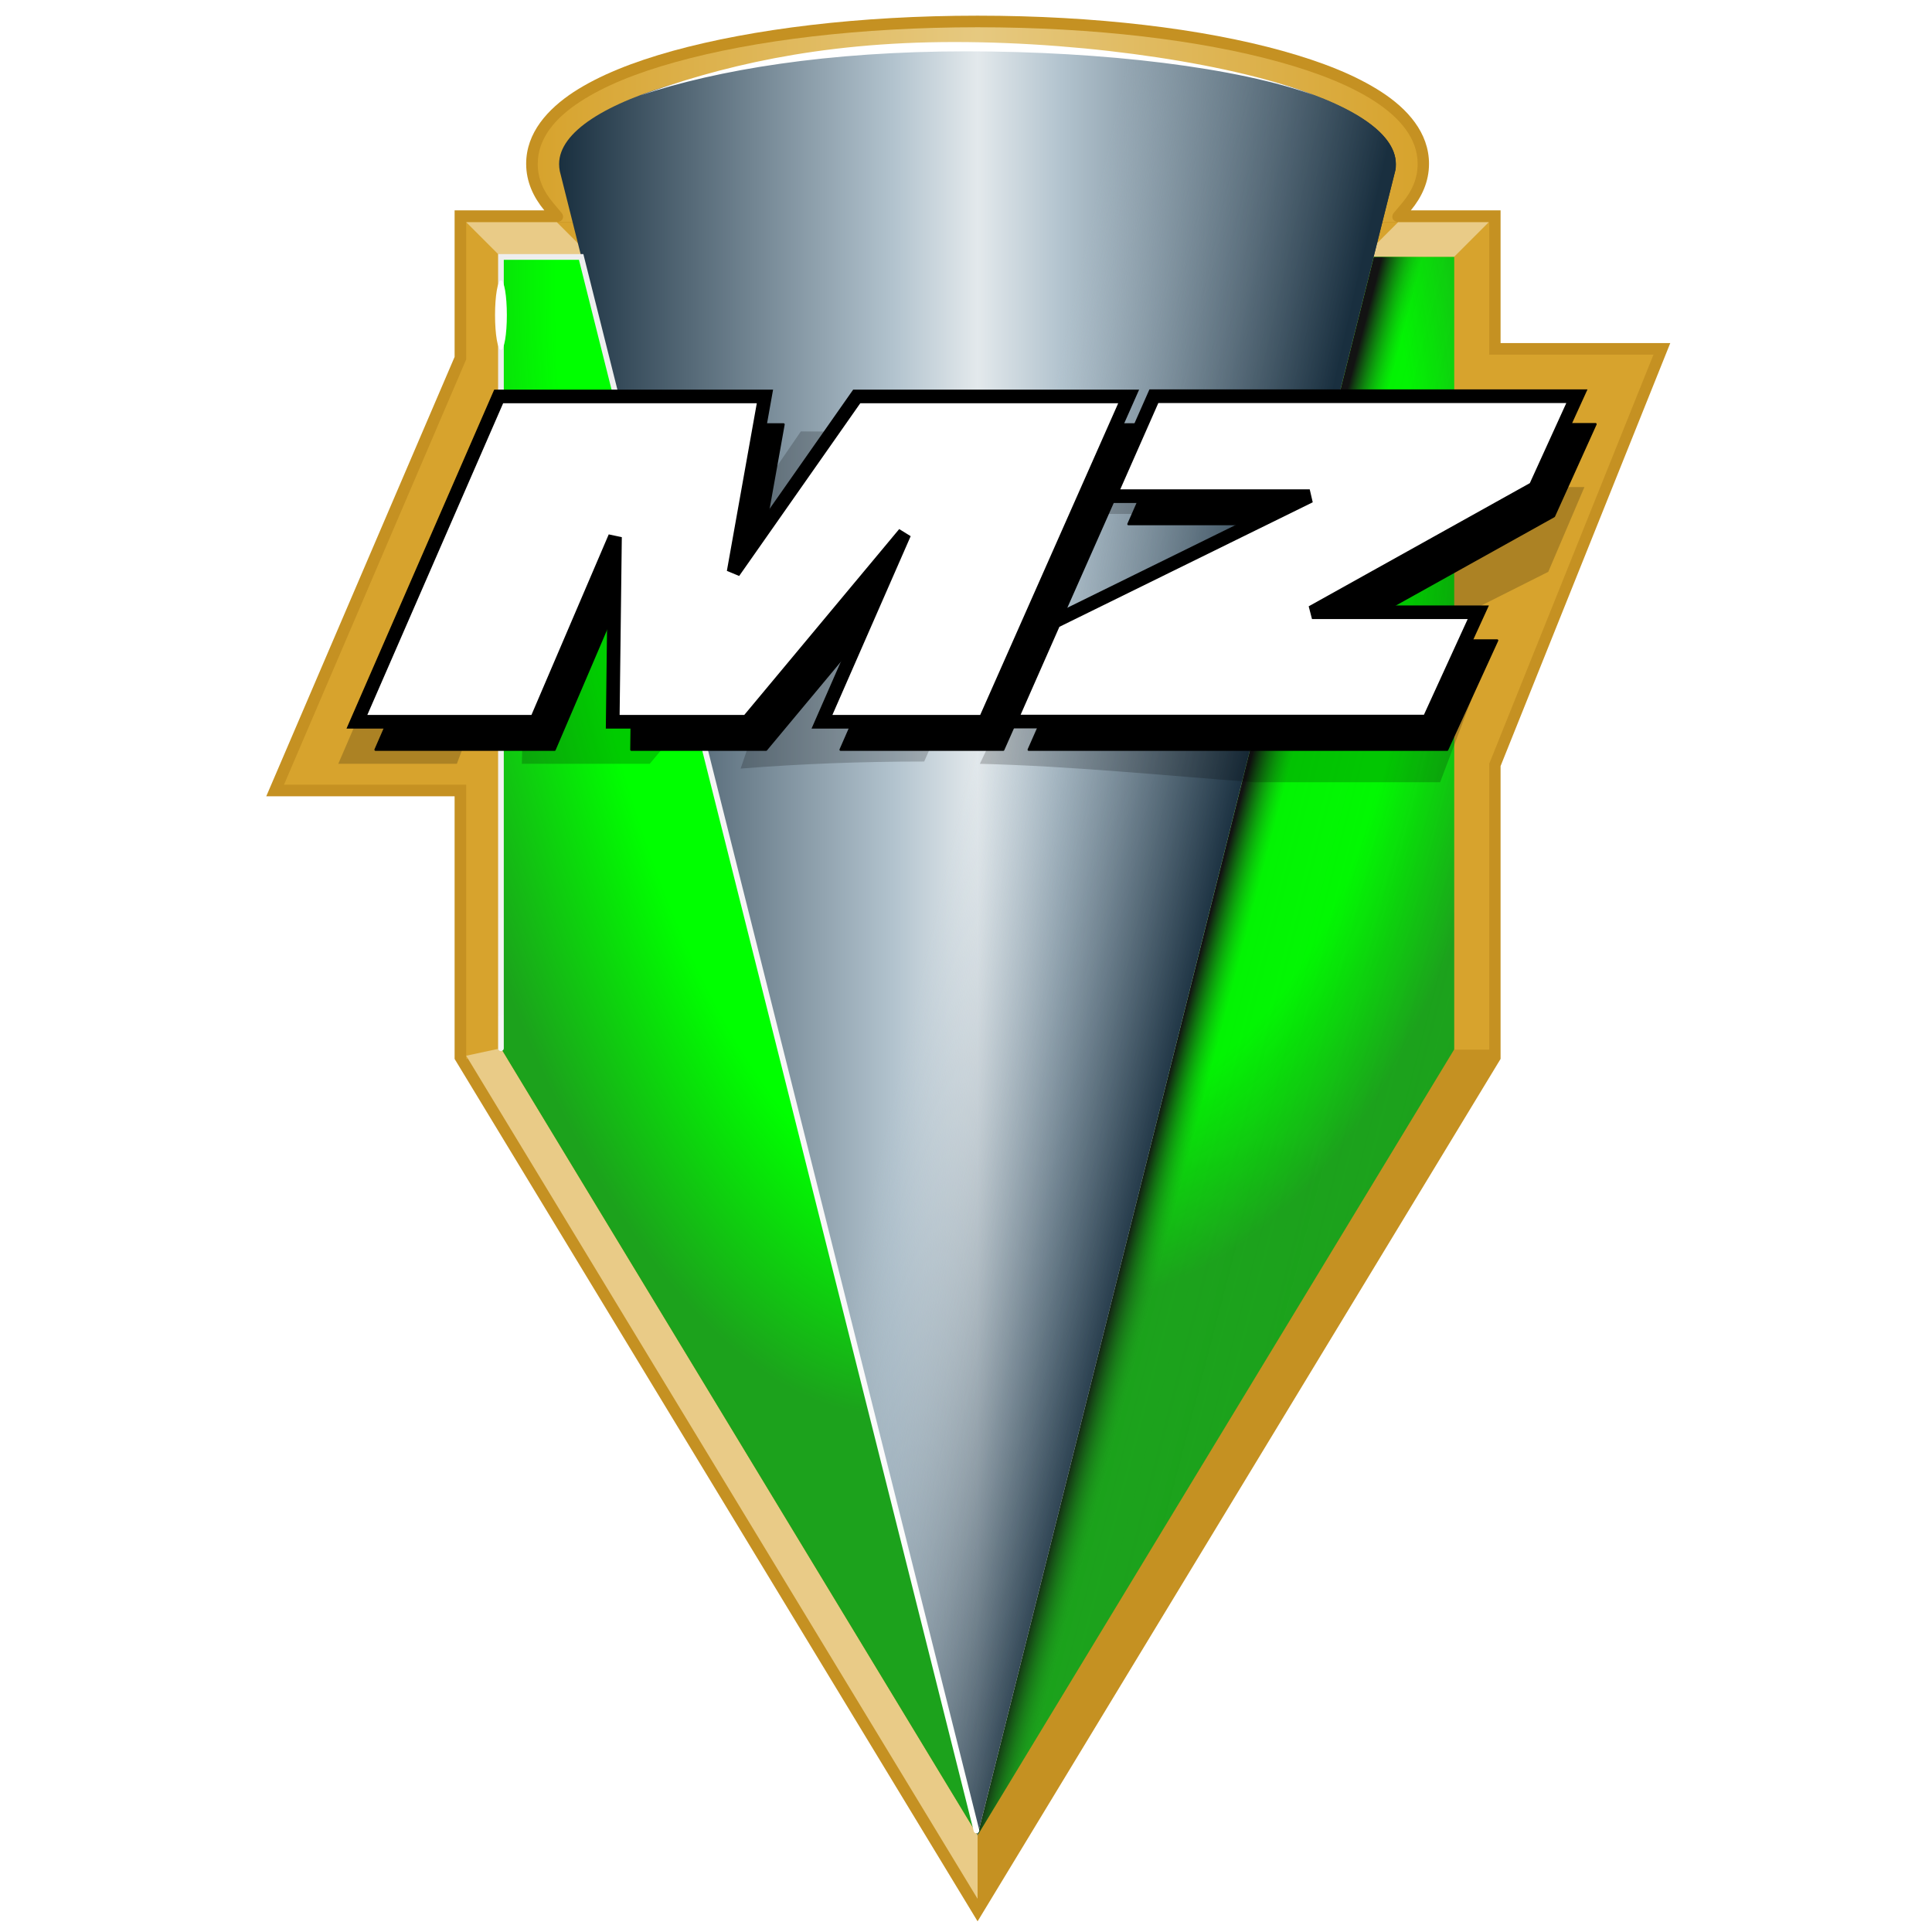
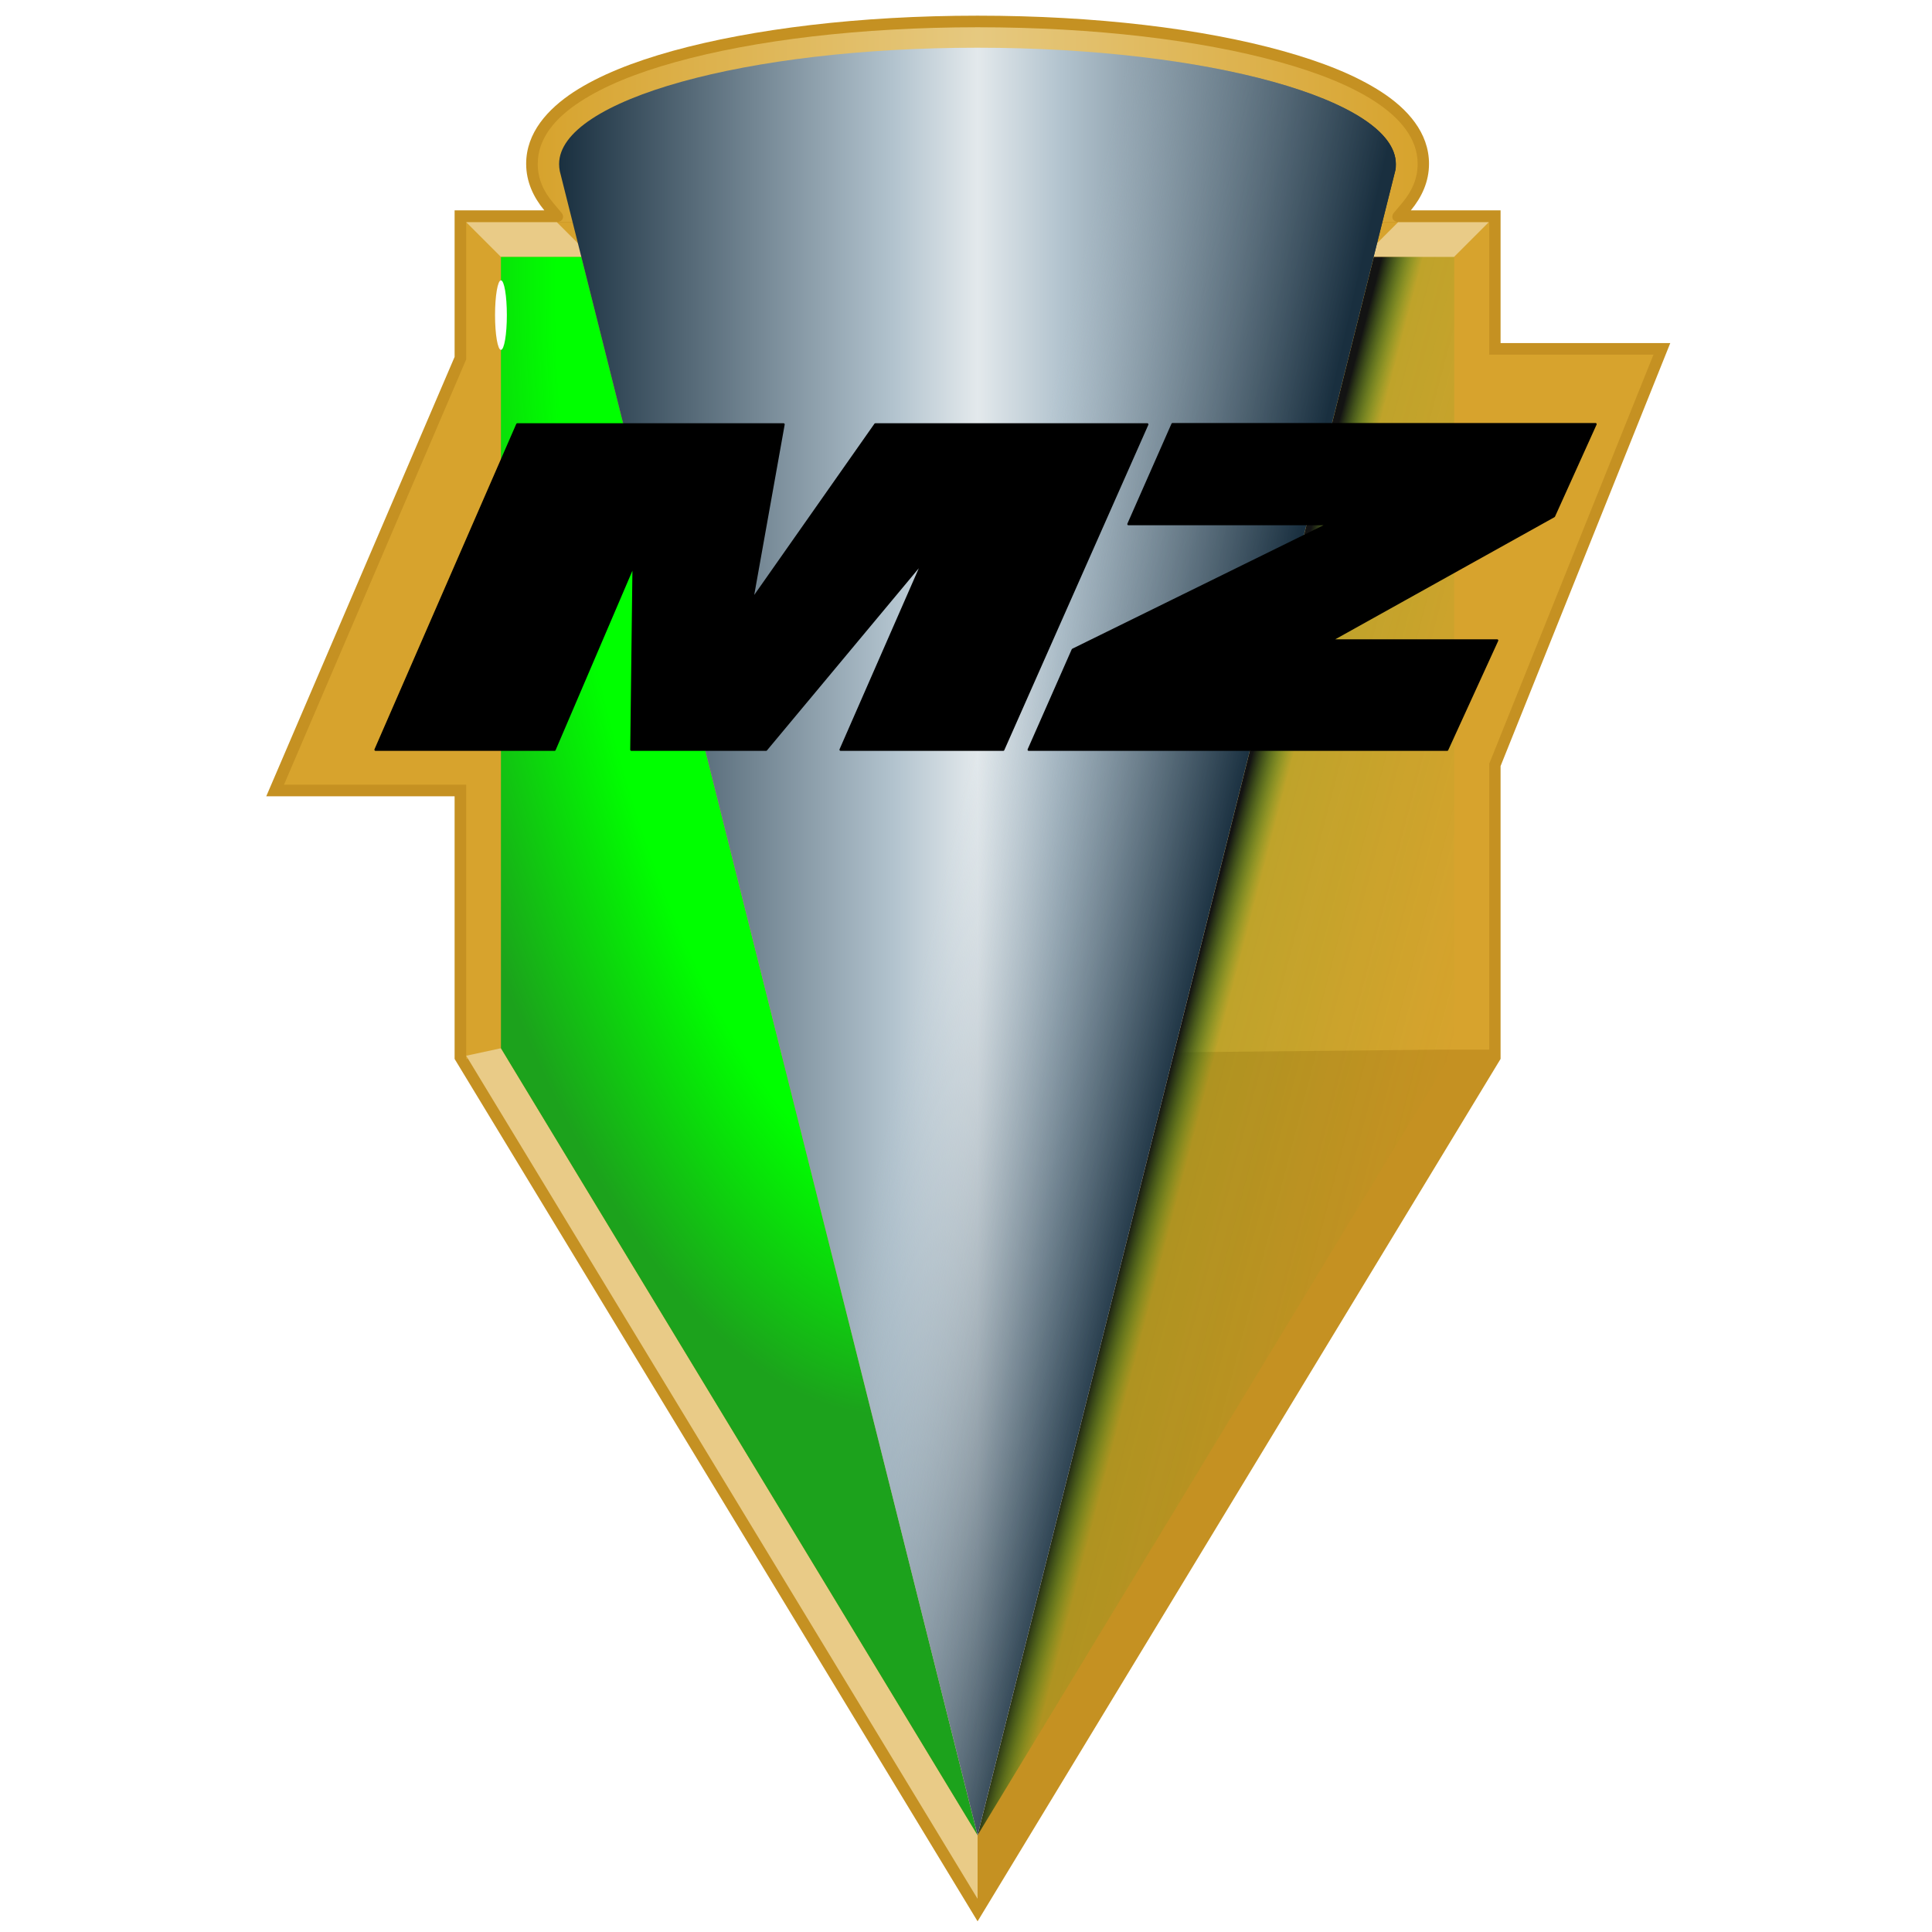
<svg xmlns="http://www.w3.org/2000/svg" version="1.1" id="Logo-MZ" x="0px" y="0px" viewBox="-105.2 4.8 850.4 850.4" enable-background="new -105.2 4.8 850.4 850.4" xml:space="preserve">
  <filter id="filter3545">
    <feGaussianBlur stdDeviation="1" id="feGaussianBlur3547" />
  </filter>
  <filter id="filter3479">
    <feGaussianBlur stdDeviation="0.8" id="feGaussianBlur3481" />
  </filter>
  <title id="titre">Logo MZ</title>
  <desc id="description">Extrait par Victor GASIA 2011</desc>
  <path id="rimBack" fill="#C59122" d="M325.1,11.7c-52,0-99,5.8-134.2,15.5c-17.6,4.9-32.2,10.7-43.6,18.1  c-11.4,7.5-20.9,17.9-20.9,31.6c0,7.9,3.2,14.7,8,20.5H94.9v64.5L12,355.3h82.9v115.6l230.2,379.6l230.2-379.6V342L630,155.8h-74.7  V97.4h-39.5c4.8-5.8,8-12.6,8-20.5c0-13.7-9.5-24.2-20.9-31.6s-26-13.2-43.6-18.1C424.1,17.4,377,11.7,325.1,11.7z" />
  <linearGradient id="rimTop_1_" gradientUnits="userSpaceOnUse" x1="176.988" y1="675.848" x2="564.197" y2="675.848" gradientTransform="matrix(1 0 0 -1 -45.5 735.528)">
    <stop offset="0" style="stop-color:#D7A32D" />
    <stop offset="0.5" style="stop-color:#E6C980" />
    <stop offset="1" style="stop-color:#D7A32D" />
  </linearGradient>
  <path id="rimTop" fill="url(#rimTop_1_)" d="M325.1,16.8c51.6,0,98.3,5.7,132.9,15.3c17.3,4.8,31.5,10.5,42.2,17.5  c10.6,7,18.6,16,18.6,27.3c0,6.5-2.5,12.1-6.8,17.2l-3.7,4.4c-1.4,1.7-0.5,4,2.1,4H139.9c2.6,0,3.5-2.3,2.1-4l-3.7-4.4  c-4.3-5.1-6.8-10.6-6.8-17.2c0-11.4,8-20.4,18.6-27.3c10.7-7,24.8-12.7,42.1-17.5C226.8,22.5,273.5,16.8,325.1,16.8z" />
  <path id="rimDark" fill="#D7A32D" d="M100,102.6V163L19.8,350.2H100v120.7h25.6l404.2-4.1h20.5V341l72.3-180.1h-72.3v-58.3H100z" />
  <path id="rimLight" fill="#E9CB87" d="M100,469.5l15.3-3.3l209.8,346.4v28L100,469.5z M494.9,117.9h39.9l15.3-15.3h-39.9  L494.9,117.9z M155.2,117.9h-39.9L100,102.6h39.9L155.2,117.9z" />
  <radialGradient id="shieldLeft_1_" cx="140.233" cy="454.683" r="105.387" fx="243.561" fy="433.954" gradientTransform="matrix(1.583 -0.234 -0.583 -3.943 274.891 2036.52)" gradientUnits="userSpaceOnUse">
    <stop offset="0" style="stop-color:#00FF00" />
    <stop offset="0.758" style="stop-color:#00FF00" />
    <stop offset="1" style="stop-color:#1CA21C" />
  </radialGradient>
  <path id="shieldLeft" fill="url(#shieldLeft_1_)" d="M115.3,117.9v348.3l209.8,346.4L150.7,117.9H115.3z" />
  <radialGradient id="shieldRight_1_" cx="218.471" cy="471.112" r="105.387" fx="233.254" fy="451.956" gradientTransform="matrix(2.239 -0.267 -0.462 -3.872 53.2 2053.565)" gradientUnits="userSpaceOnUse">
    <stop offset="0" style="stop-color:#00FF00" />
    <stop offset="0.758" style="stop-color:#00FF00" />
    <stop offset="1" style="stop-color:#1CA21C" />
  </radialGradient>
-   <path id="shieldRight" fill="url(#shieldRight_1_)" d="M325.1,812.6l209.8-345.9V117.9h-35.4L325.1,812.6z" />
  <linearGradient id="coneShadowRight_1_" gradientUnits="userSpaceOnUse" x1="413.558" y1="396.928" x2="528.164" y2="367.035" gradientTransform="matrix(1 0 0 -1 0 857.89)">
    <stop offset="0" style="stop-color:#131313" />
    <stop offset="0.15" style="stop-color:#1BA21B;stop-opacity:0.126" />
    <stop offset="1" style="stop-color:#1BA21B;stop-opacity:0" />
  </linearGradient>
  <path id="coneShadowRight" fill="url(#coneShadowRight_1_)" d="M325.1,812.6l209.8-345.9V117.9h-35.4L325.1,812.6z" />
  <linearGradient id="cone_1_" gradientUnits="userSpaceOnUse" x1="140.409" y1="438.691" x2="509.776" y2="438.691" gradientTransform="matrix(1 0 0 -1 0 857.89)">
    <stop offset="0" style="stop-color:#192F3F" />
    <stop offset="0.4" style="stop-color:#B2C3CE" />
    <stop offset="0.5" style="stop-color:#E3E9EC" />
    <stop offset="0.6" style="stop-color:#B2C3CE" />
    <stop offset="1" style="stop-color:#192F3F" />
  </linearGradient>
-   <path id="cone" fill="url(#cone_1_)" d="M141.2,80.1l183.9,732.5L508.9,80.1c0.3-1,0.3-2,0.3-3.1c0-28.2-82.5-51.2-184.2-51.2  S140.9,48.7,140.9,77C140.9,78,141,79,141.2,80.1z" />
+   <path id="cone" fill="url(#cone_1_)" d="M141.2,80.1l183.9,732.5L508.9,80.1c0.3-1,0.3-2,0.3-3.1c0-28.2-82.5-51.2-184.2-51.2  S140.9,48.7,140.9,77C140.9,78,141,79,141.2,80.1" />
  <linearGradient id="coneShatowTop_1_" gradientUnits="userSpaceOnUse" x1="129.249" y1="490.401" x2="423.578" y2="423.817" gradientTransform="matrix(1 0 0 -1 0 857.89)">
    <stop offset="0" style="stop-color:#B2C3CE;stop-opacity:0" />
    <stop offset="0.6" style="stop-color:#B2C3CE;stop-opacity:0" />
    <stop offset="1" style="stop-color:#192F3F" />
  </linearGradient>
  <path id="coneShatowTop" fill="url(#coneShatowTop_1_)" d="M141.2,80.1l183.9,732.5L508.9,80.1c0.3-1,0.3-2,0.3-3.1  c0-28.2-82.5-51.2-184.2-51.2S140.9,48.7,140.9,77C140.9,78,141,79,141.2,80.1z" />
  <g id="shieldHighLeft" filter="url(#filter3479)">
    <linearGradient id="SVGID_1_" gradientUnits="userSpaceOnUse" x1="266.539" y1="34.032" x2="93.278" y2="724.021" gradientTransform="matrix(1 0 0 -1 0 857.89)">
      <stop offset="0" style="stop-color:#FFFFFF" />
      <stop offset="1" style="stop-color:#EEEEEE" />
    </linearGradient>
-     <polyline fill="none" stroke="url(#SVGID_1_)" stroke-width="2.5" stroke-linecap="round" points="324.6,810.5 150.6,117.9    115.3,117.9 115.3,466.2  " />
  </g>
-   <path id="letters2" fill-opacity="0.2" d="M365,195.2l-63.4,144.8c-27.6,0-54.2,1-80.8,3.1l29.2-85.4L180.8,341h-56.3l2-81.9  L95.9,341H43.7l62.9-145.8h99.8l-13.8,79.3l54.7-79.8L365,195.2z M326.1,341l26.1-54.7L469.9,231h-93.1l13.3-33.8l149.9,22h52.2  l-15.9,37.3l-87.5,44h58.3l-18.4,48.6h-81.9C406.9,346.1,366,342,326.1,341z" />
  <path id="letters1" stroke="#000000" stroke-linejoin="round" d="M399.8,191.6l-63.4,143.2h-71.6l36.3-82.9L232,334.8h-59.3l1-81.3  l-34.8,81.3H60.1l62.4-143.2h117.2l-13.8,77.2l54.2-77.2H399.8z M347.6,334.8l19.4-44l112.5-55.3h-88l19.4-44h186.2L578.8,232  l-98.2,54.7h73.2l-22,48.1H347.6z" />
-   <path id="letters0" fill="#FFFFFF" stroke="#000000" stroke-width="6" stroke-miterlimit="3" d="M391.6,179.3l-63.4,143.2h-71.6  l36.3-82.9l-69.1,82.9h-59.3l1-81.3l-34.8,81.3H51.9l62.4-143.2h117.2l-13.8,77.3l54.2-77.3H391.6z M339.4,322.5l19.4-44l112.5-55.3  h-88l19.4-44h186.2l-18.4,40.4l-98.2,54.7h73.2l-22,48.1H339.4z" />
  <g id="rimHighTop" filter="url(#filter3545)">
-     <path fill="#FFFFFF" d="M176.7,46.8c33.6-12.3,77.5-23.5,138.1-23.5c60.8,0,125,10.2,158.6,23.5C439.9,34.5,380.8,27.4,320,27.4   C259.3,27.4,210.3,35.5,176.7,46.8z" />
-   </g>
+     </g>
  <g id="rimHighLeft" filter="url(#filter3545)">
    <ellipse fill="#FFFFFF" cx="115.3" cy="143.5" rx="2.6" ry="15.3" />
  </g>
</svg>